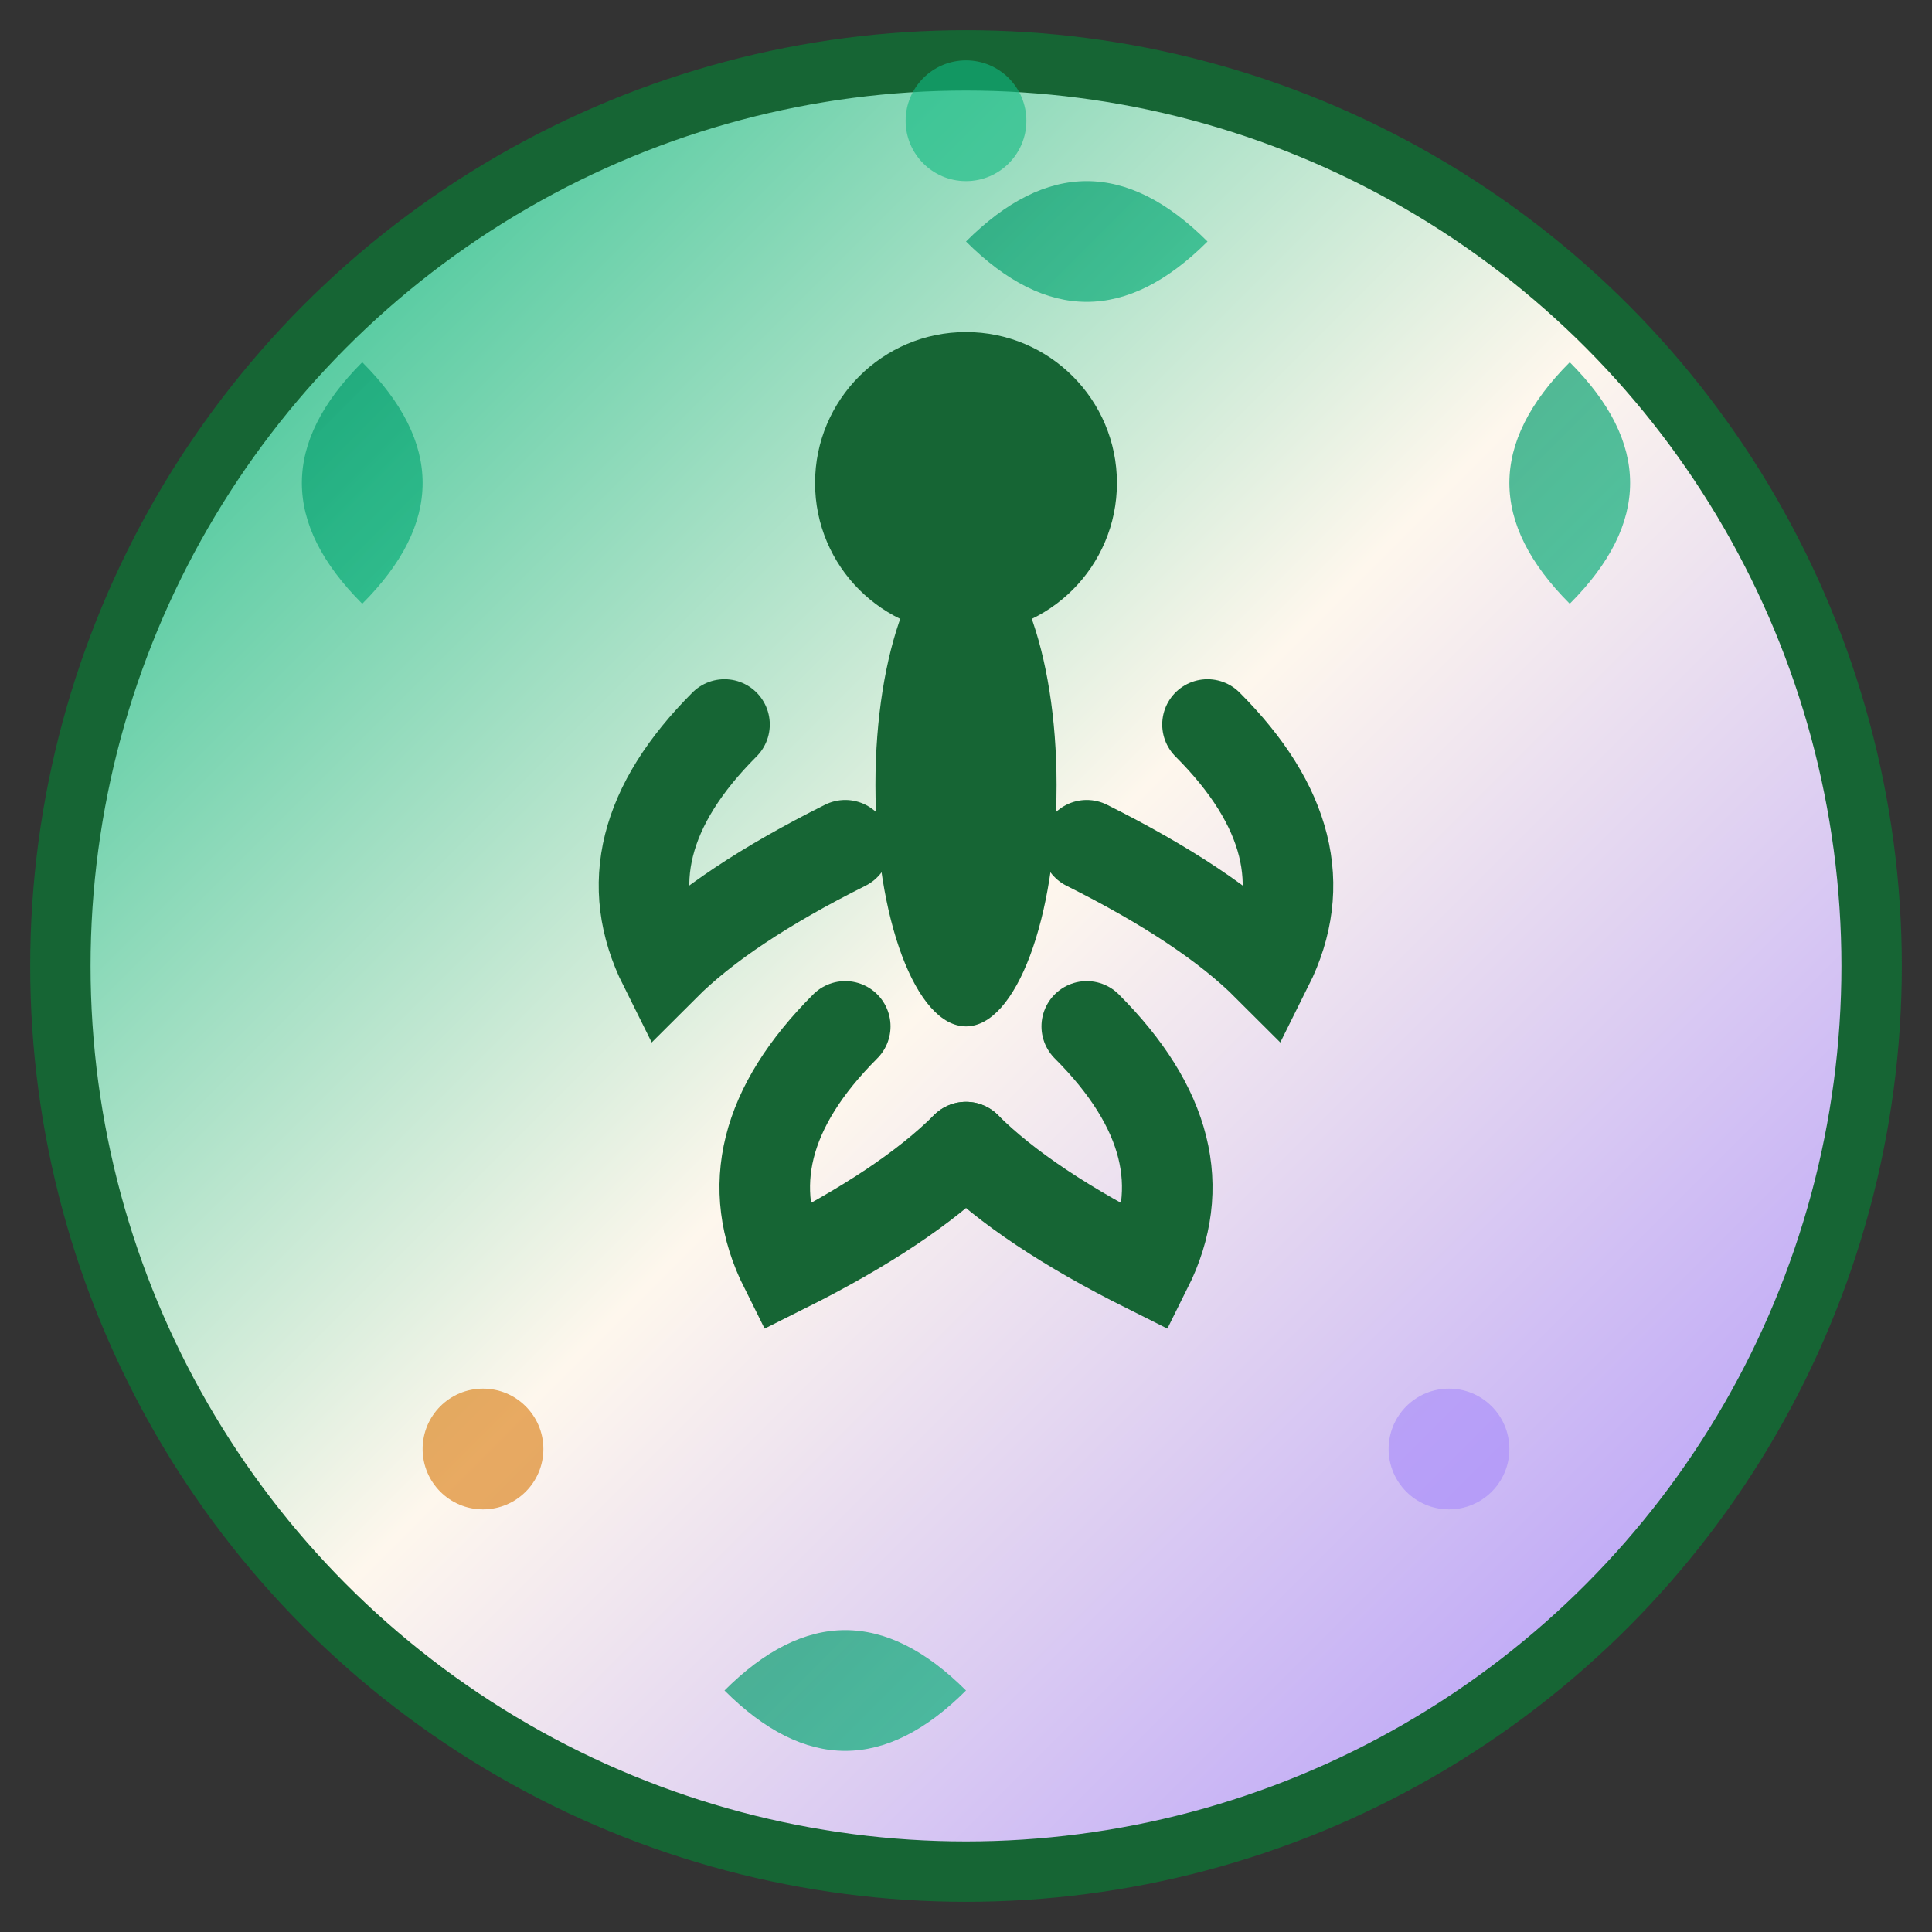
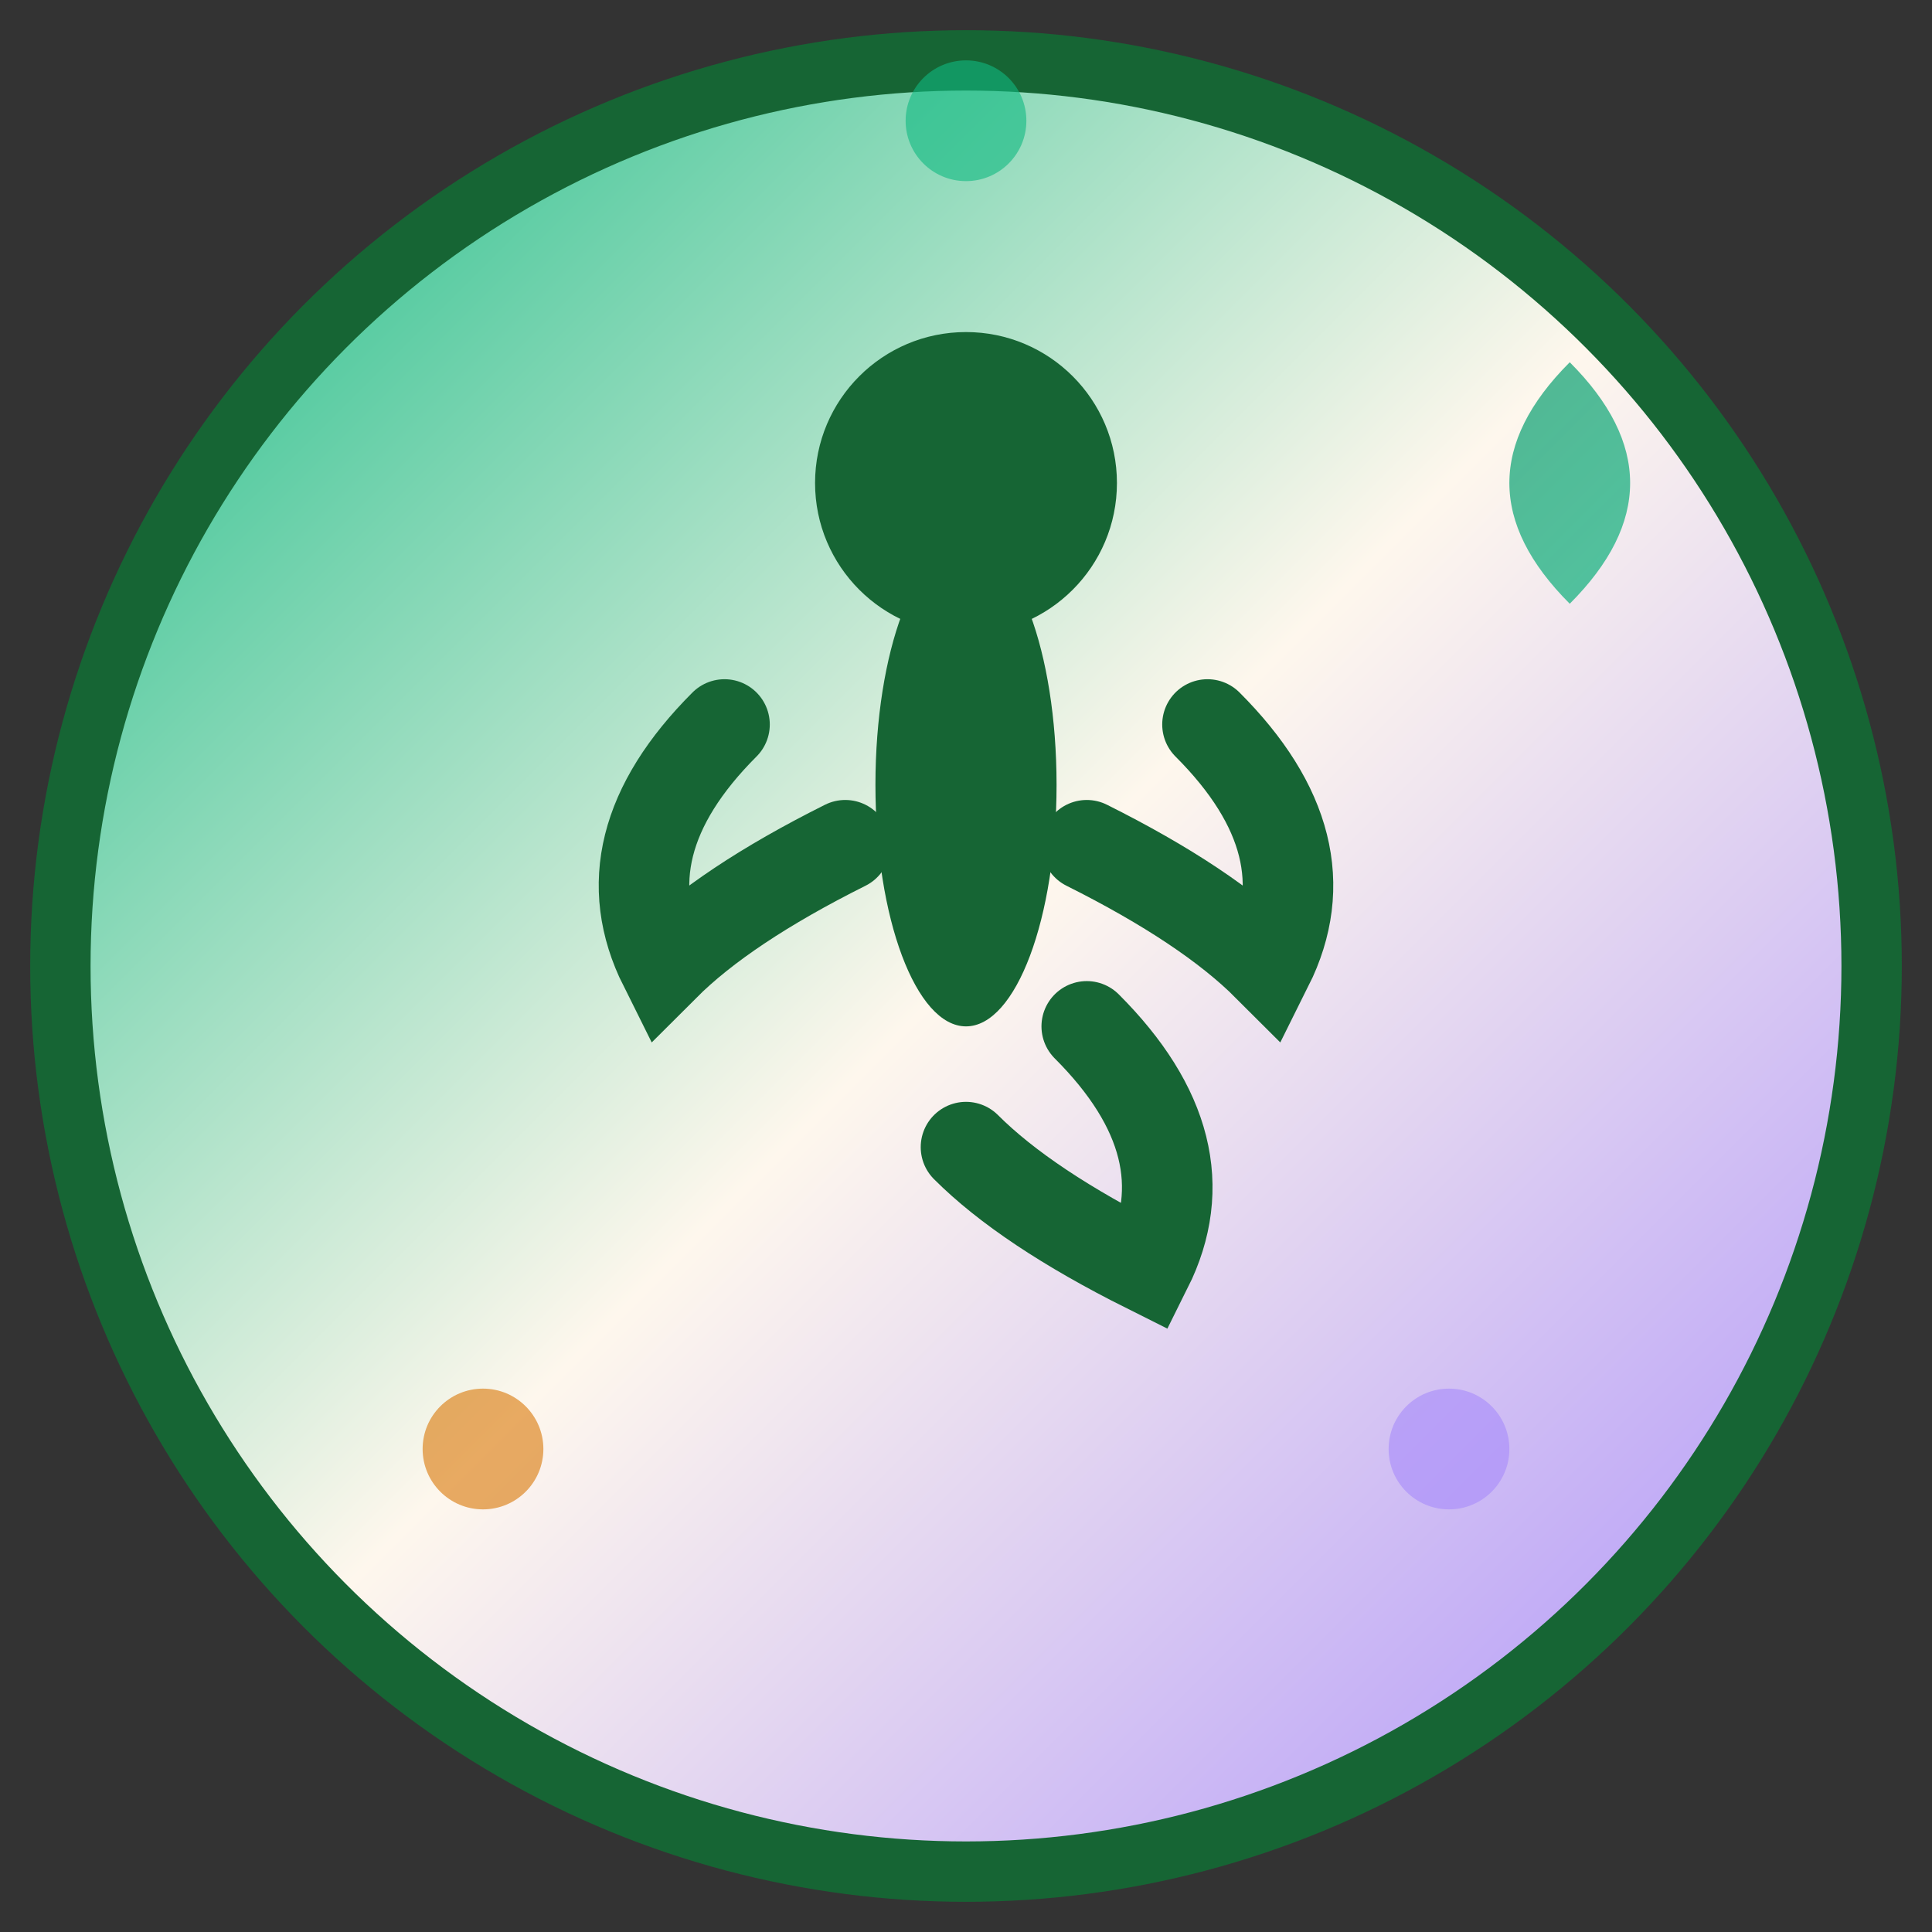
<svg xmlns="http://www.w3.org/2000/svg" viewBox="0 0 32 32" width="32" height="32">
  <rect x="0" y="0" width="32" height="32" fill="#333333" stroke="none" />
  <defs>
    <linearGradient id="bgGradient" x1="0%" y1="0%" x2="100%" y2="100%">
      <stop offset="0%" style="stop-color:#10B981;stop-opacity:1" />
      <stop offset="50%" style="stop-color:#FEF7ED;stop-opacity:1" />
      <stop offset="100%" style="stop-color:#A78BFA;stop-opacity:1" />
    </linearGradient>
    <linearGradient id="leafGradient" x1="0%" y1="0%" x2="100%" y2="100%">
      <stop offset="0%" style="stop-color:#059669;stop-opacity:1" />
      <stop offset="100%" style="stop-color:#10B981;stop-opacity:1" />
    </linearGradient>
  </defs>
  <circle cx="16" cy="16" r="15" fill="url(#bgGradient)" stroke="#166534" stroke-width="1" />
  <g transform="translate(16, 16)">
    <circle cx="0" cy="-8" r="2.5" fill="#166534" />
    <ellipse cx="0" cy="-3" rx="1.5" ry="4" fill="#166534" />
    <path d="M -4 -4 Q -6 -2 -5 0 Q -4 -1 -2 -2" fill="none" stroke="#166534" stroke-width="1.5" stroke-linecap="round" />
    <path d="M 4 -4 Q 6 -2 5 0 Q 4 -1 2 -2" fill="none" stroke="#166534" stroke-width="1.5" stroke-linecap="round" />
-     <path d="M -2 1 Q -4 3 -3 5 Q -1 4 0 3" fill="none" stroke="#166534" stroke-width="1.5" stroke-linecap="round" />
    <path d="M 2 1 Q 4 3 3 5 Q 1 4 0 3" fill="none" stroke="#166534" stroke-width="1.5" stroke-linecap="round" />
  </g>
  <g>
-     <path d="M 6 10 Q 4 8 6 6 Q 8 8 6 10 Z" fill="url(#leafGradient)" opacity="0.7" />
    <path d="M 26 10 Q 28 8 26 6 Q 24 8 26 10 Z" fill="url(#leafGradient)" opacity="0.7" />
-     <path d="M 16 4 Q 18 2 20 4 Q 18 6 16 4 Z" fill="url(#leafGradient)" opacity="0.7" />
-     <path d="M 16 28 Q 14 30 12 28 Q 14 26 16 28 Z" fill="url(#leafGradient)" opacity="0.7" />
  </g>
  <circle cx="8" cy="24" r="1" fill="#D97706" opacity="0.6" />
  <circle cx="24" cy="24" r="1" fill="#A78BFA" opacity="0.6" />
  <circle cx="16" cy="2" r="1" fill="#10B981" opacity="0.6" />
</svg>